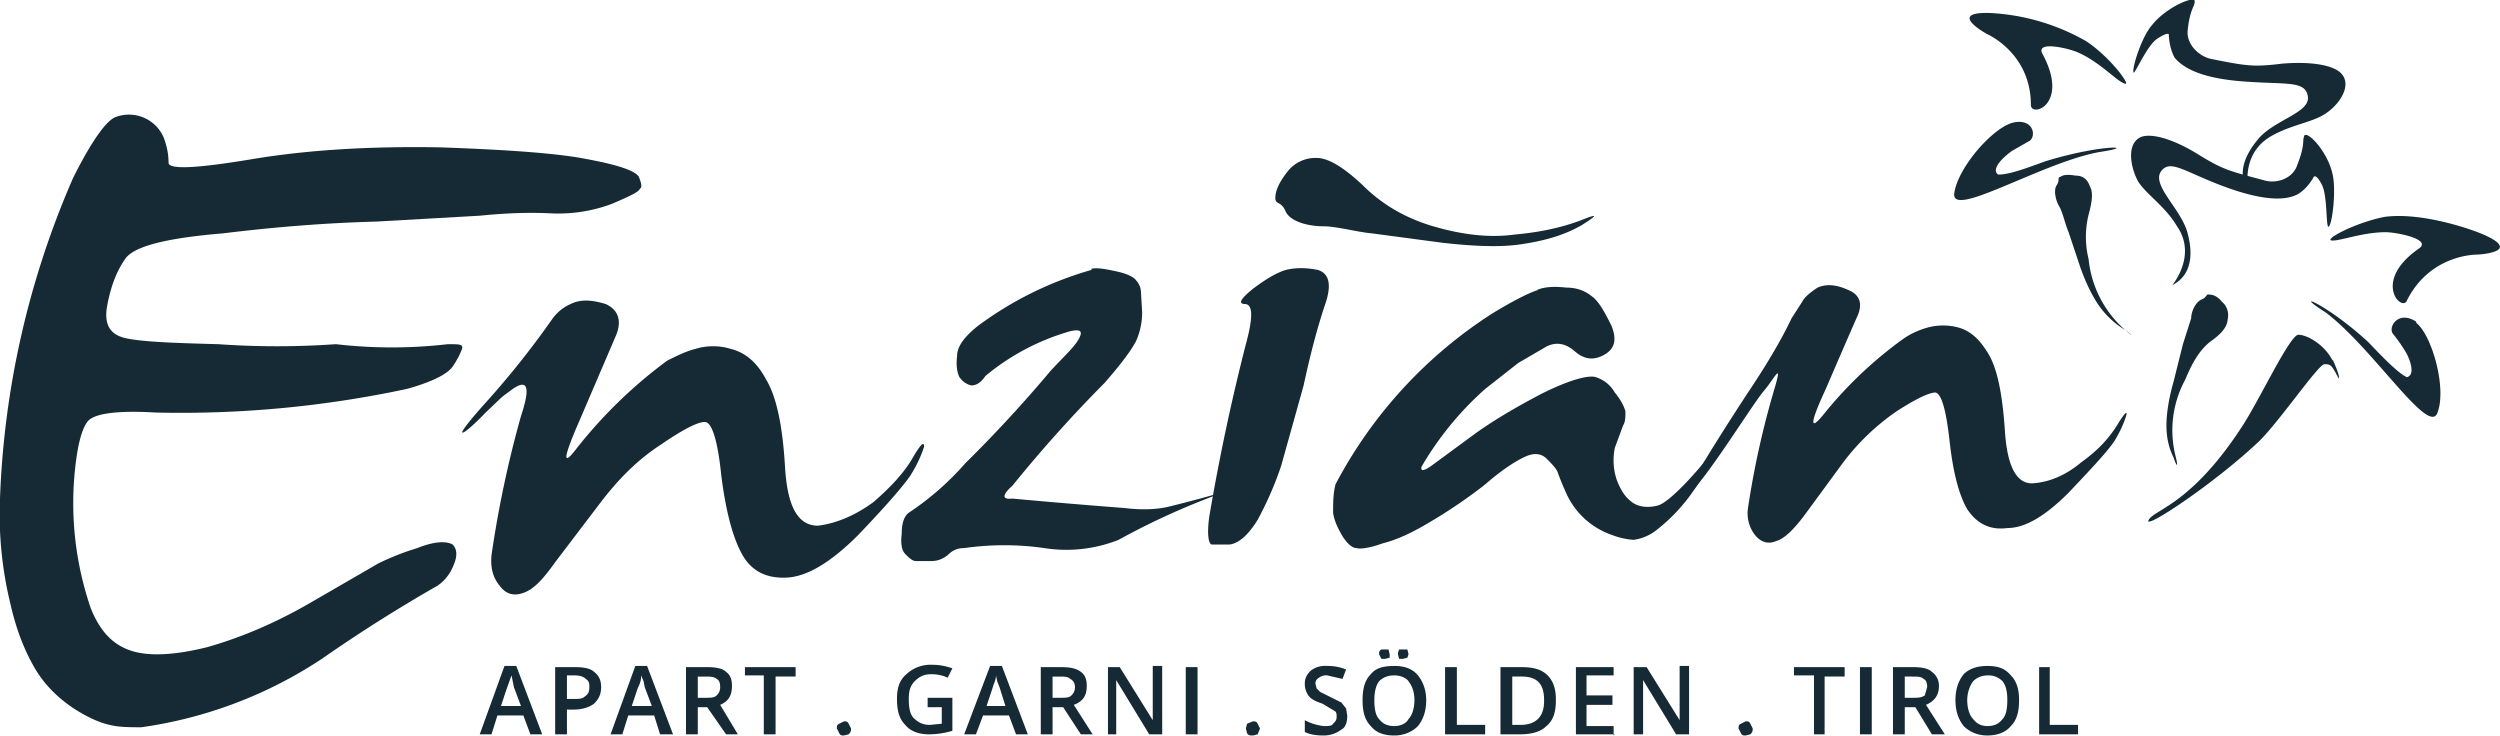
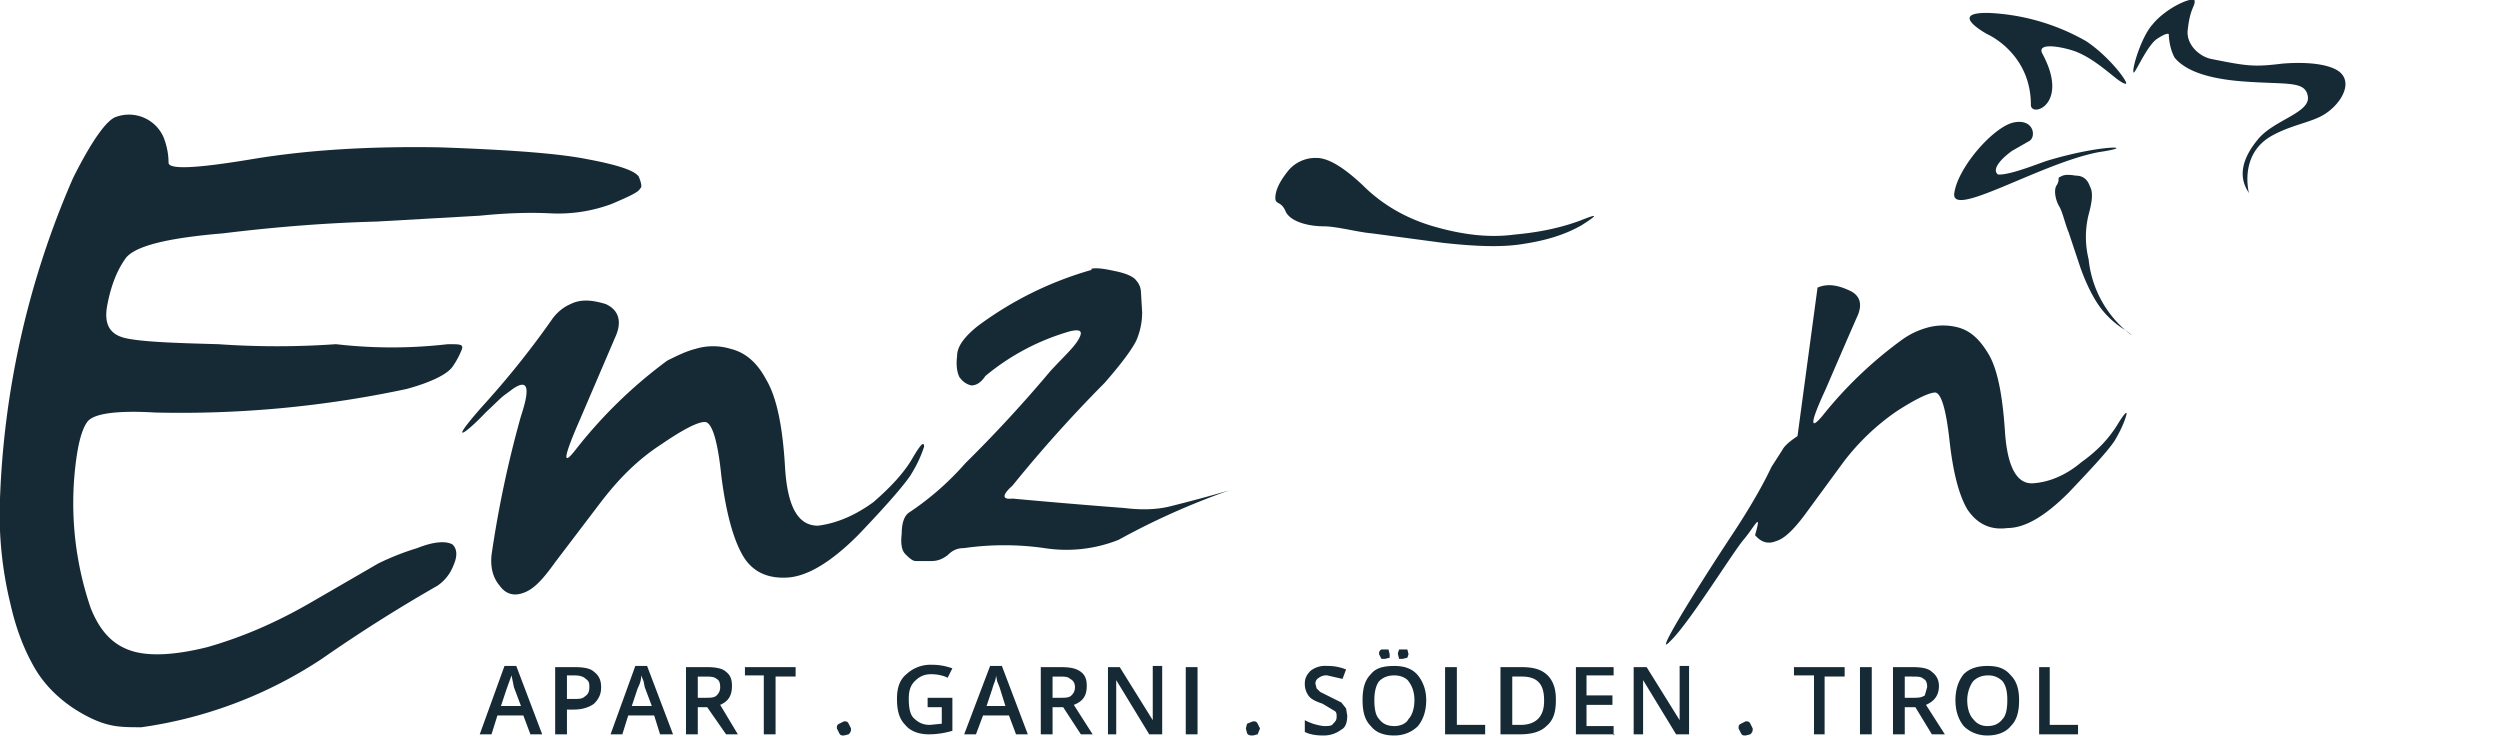
<svg xmlns="http://www.w3.org/2000/svg" viewBox="0 0 212.1 62.4" fill="#162a35">
  <path d="M45 62.3l-.6-1.6h-2.2l-.5 1.6h-1l2.1-5.8h1l2.2 5.8h-1zm-.8-2.4l-.6-1.6-.1-.5-.1-.5-.4 1.1-.5 1.5h1.7zm6.8-1.6c0 .6-.2 1-.6 1.4-.4.3-1 .5-1.7.5h-.6v2.1h-1v-5.7h1.7c.7 0 1.3.1 1.6.4.4.3.6.7.6 1.3zm-2.9 1h.5c.5 0 .8 0 1-.2.3-.2.4-.4.4-.8 0-.3 0-.5-.3-.7-.2-.2-.5-.3-1-.3h-.6v2zm7.9 3l-.5-1.6h-2.2l-.5 1.6h-1l2.1-5.8h1l2.2 5.8h-1zm-.7-2.4l-.6-1.6-.1-.5-.2-.5c0 .4-.1.7-.3 1.1l-.5 1.5h1.7zm3.9.1v2.3h-1v-5.7H60c.7 0 1.3.1 1.6.4.4.3.5.7.5 1.2 0 .8-.3 1.3-1 1.6l1.5 2.5h-1L60 60h-1zm0-.8h.6c.5 0 .8 0 1-.2s.3-.4.3-.7c0-.4-.1-.6-.3-.7-.2-.2-.6-.2-1-.2h-.6v1.8zm6.6 3.1h-1v-5h-1.6v-.7h4.3v.8h-1.7v4.9zm5.2-.5c0-.2 0-.3.2-.4l.4-.2c.2 0 .3 0 .4.2l.2.4c0 .2 0 .3-.2.5l-.4.1c-.2 0-.3 0-.4-.2l-.2-.4zm7.7-2.6h2.1V62a6.9 6.9 0 0 1-2 .3c-.9 0-1.6-.3-2-.8-.5-.5-.7-1.2-.7-2.2 0-.9.2-1.6.8-2.1a3 3 0 0 1 2.2-.8c.6 0 1.1.1 1.7.3l-.4.8c-.4-.2-.9-.3-1.4-.3-.6 0-1 .2-1.4.6s-.5.9-.5 1.5c0 .7.1 1.3.4 1.6.4.4.8.6 1.4.6l1-.1V60h-1.2v-.8zm7.5 3.1l-.6-1.6h-2.2l-.6 1.6h-1l2.2-5.8h1l2.2 5.8h-1zm-.9-2.4l-.5-1.6-.2-.5-.1-.5c0 .4-.2.7-.3 1.1l-.5 1.5h1.6zm4 .1v2.3h-1v-5.7H90c.8 0 1.3.1 1.7.4s.5.7.5 1.2c0 .8-.3 1.3-1.1 1.6l1.6 2.5h-1L90.2 60h-1zm0-.8h.6c.5 0 .8 0 1-.2s.3-.4.3-.7c0-.4-.2-.6-.4-.7-.2-.2-.5-.2-1-.2h-.5v1.8zm9.4 3.1h-1.2l-2.8-4.6v4.6H94v-5.7h1l2.8 4.5v-4.6h.8v5.8zm1.9 0v-5.7h1v5.7h-1zm5.1-.5l.1-.4.5-.2c.2 0 .3 0 .4.2l.2.4-.2.5-.4.1c-.2 0-.4 0-.5-.2l-.1-.4zm8.6-1.1c0 .5-.1 1-.5 1.2-.4.3-.9.5-1.5.5-.7 0-1.2-.1-1.6-.3v-1a4.5 4.5 0 0 0 1.6.5c.4 0 .7 0 .8-.2.2-.2.3-.3.3-.6 0-.2 0-.4-.2-.5l-1-.6c-.6-.2-1-.4-1.2-.7a1.69 1.69 0 0 1-.3-1c0-.5.2-.8.5-1.1a2 2 0 0 1 1.4-.4 4 4 0 0 1 1.6.3l-.3.8-1.3-.3a1 1 0 0 0-.7.2.55.55 0 0 0-.3.5l.1.4.3.3.8.4 1 .5.4.5.1.6zm6.7-1.3c0 1-.3 1.7-.7 2.2-.5.5-1.2.8-2 .8-1 0-1.6-.3-2-.8-.5-.5-.7-1.2-.7-2.2s.2-1.7.7-2.2c.4-.5 1-.7 2-.7.8 0 1.5.2 2 .8.4.5.7 1.2.7 2.1zm-4.4 0c0 .7.1 1.3.4 1.6.3.4.7.6 1.3.6.5 0 1-.2 1.2-.6.3-.3.5-.9.5-1.6s-.2-1.2-.5-1.6c-.2-.3-.7-.5-1.2-.5-.6 0-1 .2-1.3.5-.3.4-.4 1-.4 1.6zm.4-4s0-.2.2-.3h.6l.1.4v.3l-.4.1h-.3l-.2-.4zm1.6 0l.1-.3h.7l.1.4-.1.3-.4.1h-.3l-.1-.4zm4 6.9v-5.7h1v4.9h2.4v.8h-3.4zm9.4-2.9c0 1-.2 1.7-.8 2.2-.5.5-1.3.7-2.2.7h-1.7v-5.7h1.8c1 0 1.7.2 2.2.7s.7 1.2.7 2zm-1 0c0-1.4-.6-2-1.9-2h-.8v4.1h.7c1.3 0 2-.7 2-2zm6 2.9h-3.3v-5.7h3.2v.7h-2.3V59h2.2v.8h-2.2v1.8h2.3v.8zm6.3 0h-1.1l-2.8-4.6v4.6h-.8v-5.7h1.1l2.8 4.5v-4.6h.8v5.8zm4.2-.5c0-.2 0-.3.2-.4l.4-.2c.2 0 .3 0 .4.2l.2.4c0 .2 0 .3-.2.5l-.4.1c-.2 0-.3 0-.4-.2l-.2-.4zm7.3.5h-.9v-5h-1.7v-.7h4.3v.8h-1.7v4.9zm3 0v-5.7h1v5.7h-1zm3.8-2.3v2.3h-1v-5.7h1.7c.7 0 1.3.1 1.6.4.4.3.6.7.6 1.2 0 .8-.4 1.3-1.1 1.6l1.6 2.5h-1.1l-1.4-2.3h-.9zm0-.8h.7c.4 0 .7 0 1-.2l.2-.7c0-.4-.1-.6-.3-.7-.2-.2-.5-.2-1-.2h-.6v1.8zm9.7.2c0 1-.2 1.7-.7 2.2-.4.5-1.1.8-2 .8-.8 0-1.5-.3-2-.8-.4-.5-.7-1.2-.7-2.2s.3-1.7.7-2.2c.5-.5 1.2-.7 2-.7.9 0 1.5.2 2 .8.5.5.7 1.2.7 2.1zm-4.4 0c0 .7.2 1.3.5 1.6.3.4.7.6 1.2.6.6 0 1-.2 1.3-.6.3-.3.4-.9.4-1.6s-.1-1.2-.4-1.6c-.3-.3-.7-.5-1.2-.5-.6 0-1 .2-1.3.5-.3.4-.5 1-.5 1.6zm6.1 2.9v-5.7h.9v4.9h2.4v.8H173zM9.9 9.9a3.2 3.2 0 0 1 4 1.8c.3.8.4 1.5.4 2.1s2.3.5 7.1-.3 10.1-1.1 15.9-1c5.7.2 10 .5 12.5 1 2.7.5 4.1 1 4.4 1.5.2.5.3.9.1 1-.1.3-1 .7-2.4 1.3a13 13 0 0 1-5.2.8c-2-.1-4 0-6 .2l-8.8.5c-3.8.1-8.1.4-13 1-4.8.4-7.6 1.1-8.3 2.2-.7 1-1.2 2.3-1.5 3.9s.2 2.5 1.6 2.8 4 .4 7.8.5a71.4 71.4 0 0 0 10 0 41.2 41.2 0 0 0 9.5 0c1 0 1.3 0 1.2.4a7 7 0 0 1-.8 1.5c-.4.6-1.7 1.3-3.9 1.9a91.7 91.7 0 0 1-21.3 2c-3.4-.2-5.3.1-5.8.8s-.8 2-1 3.7a27.5 27.5 0 0 0 1.3 12.1c.8 2 1.9 3.1 3.4 3.6s3.7.4 6.5-.3c2.8-.8 5.7-2 8.8-3.8l5.7-3.3a22 22 0 0 1 3.3-1.3c1.5-.6 2.5-.6 3-.3.4.4.4 1 .1 1.7-.3.8-.8 1.4-1.4 1.8a130.6 130.6 0 0 0-9.8 6.2A37.1 37.1 0 0 1 12 61.7c-1 0-1.9 0-2.7-.2-.9-.2-2-.7-3.2-1.5-1.3-.9-2.4-2-3.2-3.4s-1.5-3.1-2-5.3a32 32 0 0 1-.9-9 74.6 74.6 0 0 1 6.2-27.2c1.6-3.2 2.9-5 3.7-5.2zm38.5 15.9c.8-.4 1.7-.4 3 0 1.1.5 1.4 1.5.8 2.8l-3 7c-1.4 3.2-1.5 4-.4 2.6a40 40 0 0 1 7.8-7.6c.8-.4 1.6-.8 2.4-1a5.11 5.11 0 0 1 3 0c1.2.3 2.2 1.1 3 2.6.9 1.5 1.4 4 1.6 7.4s1.1 5 2.8 5c1.6-.2 3.2-.9 4.7-2 1.5-1.3 2.6-2.5 3.3-3.7s1-1.5 1-1c-.2.6-.5 1.4-1.2 2.5-.7 1-2.2 2.7-4.4 5-2.3 2.3-4.3 3.5-6 3.6s-3-.5-3.8-1.9-1.4-3.6-1.8-6.7c-.3-3-.8-4.6-1.4-4.6s-1.8.6-3.7 1.9c-2 1.3-3.6 2.9-5.2 5l-3.8 5c-1 1.4-1.8 2.3-2.7 2.6-.8.3-1.5.1-2-.6-.6-.7-.8-1.6-.7-2.6a92.3 92.3 0 0 1 2.5-11.8c.8-2.4.6-3.2-.7-2.3-1.2.9-.5.3-2.3 2-1.7 1.8-3.3 2.9-.3-.5a74.5 74.5 0 0 0 6-7.5c.3-.4.8-.9 1.5-1.2zm44.2-3c.4-.1 1.1 0 2 .2 1 .2 1.6.5 1.8.8a1.53 1.53 0 0 1 .4 1l.1 1.7a6 6 0 0 1-.5 2.4c-.4.8-1.3 2-2.7 3.6a115 115 0 0 0-7.8 8.7c-.9.8-.9 1.2 0 1.1a593.5 593.5 0 0 0 9.5.8c1.6.2 2.8.1 3.7-.1a125.3 125.3 0 0 0 5.2-1.4 61.8 61.8 0 0 0-9.4 4.2 12 12 0 0 1-6.3.7 24 24 0 0 0-6.8 0c-.6 0-1 .2-1.4.6-.4.3-.8.5-1.4.5h-1.3c-.3 0-.6-.3-.9-.6s-.4-.9-.3-1.7c0-.9.2-1.5.6-1.8a24 24 0 0 0 4.8-4.2 113 113 0 0 0 7.2-7.8c1.1-1.2 2-2 2.4-2.7s.2-.9-.7-.7a19.7 19.7 0 0 0-7.2 3.8c-.4.6-.8.8-1.2.8-.4-.1-.7-.3-1-.7-.2-.4-.3-1-.2-1.8 0-.8.6-1.6 1.7-2.5a29.8 29.8 0 0 1 9.7-4.8z" />
-   <path d="M109.1 22.9c.8-.2 1.7-.2 2.7 0 1 .3 1.2 1.3.6 3-.6 1.8-1.2 4-1.8 6.8l-1.9 6.8c-.6 1.8-1.3 3.3-2 4.6-.8 1.3-1.6 2-2.4 2.1h-1.5c-.3-.1-.4-1-.2-2.4a180.2 180.2 0 0 1 3.1-14.6c.6-2.2.6-3.3 0-3.4-.7 0-.5-.4.6-1.3 1.2-.9 2.1-1.4 2.8-1.6zm21.3 1.7c.7-.3 1.6-.3 2.5-.2.9 0 1.6.3 2.1.7.6.4 1.1 1.3 1.7 2.5.5 1.2.3 2-.6 2.5s-1.7.4-2.5-.3-1.6-.8-2.4-.4l-2.4 1.4L126 33a27 27 0 0 0-5.4 6.6c-.1.4.2.4 1-.2l3.4-2.5c1.5-1.1 3.5-2.3 5.8-3.5 2.4-1.2 4-1.6 4.6-1.4s1.2.6 1.6 1.3c.5.6.8 1.2.9 1.6 0 .5 0 .9-.2 1.2L137 38c-.2 1-.1 2 .2 2.8.4 1 .8 1.5 1.4 1.9.5.3 1.2.4 2 .2 1-.2 3.5-3 4.7-4.6 1-1.5-.3 1.5-1.6 3.3a15 15 0 0 1-3.2 3.4 4 4 0 0 1-1.9.8 6 6 0 0 1-1.8-.4 6.6 6.6 0 0 1-3.8-3.3 23 23 0 0 1-.8-1.9c-.1-.4-.5-.8-1-1.3-.4-.4-1-.5-1.7-.2s-1.9 1-3.5 2.4a43.1 43.1 0 0 1-4.7 3.2c-1.5.9-2.8 1.5-4 1.8-1.1.4-1.9.5-2.2.4-.4 0-.8-.4-1.2-1-.4-.7-.7-1.3-.8-2 0-.8 0-1.6.2-2.4a38.5 38.5 0 0 1 13.3-14.5c1.8-1.1 3.2-1.8 3.9-2z" />
-   <path d="M154.2 24.4c.7-.3 1.5-.3 2.6.2 1 .4 1.3 1.2.7 2.4a928 928 0 0 0-2.6 6c-1.3 2.8-1.4 3.6-.3 2.3a34.8 34.8 0 0 1 6.8-6.5c.7-.5 1.4-.8 2.1-1a5 5 0 0 1 2.7 0c1 .3 1.8 1 2.6 2.4.7 1.3 1.1 3.4 1.3 6.4s1 4.5 2.4 4.4 2.8-.7 4.1-1.8c1.4-1 2.3-2 3-3.1.6-1 .9-1.3.8-.9s-.4 1.2-1 2.2c-.6.9-2 2.4-3.9 4.4-2 2-3.7 3-5.2 3-1.5.2-2.6-.4-3.4-1.6-.7-1.2-1.2-3.1-1.5-5.8s-.7-4-1.2-4.1c-.5 0-1.6.5-3.3 1.6a19.6 19.6 0 0 0-4.5 4.3l-3.3 4.5c-.9 1.2-1.7 2-2.4 2.2-.7.3-1.3.1-1.8-.5a3 3 0 0 1-.6-2.3 74.3 74.3 0 0 1 2.3-10.3c.6-2.1 0-.8-.9.3-.9 1-4.7 7.2-6.3 8.7-1.5 1.6 2-4.1 5.1-8.8 2.4-3.6 3.3-5.6 3.5-6l.9-1.4c.2-.4.7-.8 1.3-1.2zm-42.5-11c1 0 2.3.8 3.9 2.3 1.6 1.6 3.6 2.8 6 3.5s4.7 1 6.9.7c2.2-.2 4-.6 5.6-1.2 1.5-.6 1.5-.5.1.4-1.4.8-3 1.3-5 1.6-1.8.3-4.1.2-6.8-.1l-6-.8c-1.2-.1-3-.6-4.1-.6s-2.7-.3-3.2-1.2c-.4-1-.9-.6-.9-1.2s.3-1.3 1-2.2a3 3 0 0 1 2.5-1.2zm65.6 2.4c.3.5.2 1.3-.1 2.4a7.9 7.9 0 0 0 0 3.8 9.2 9.2 0 0 0 3.1 6c.7.5.7.6 0 0a7.4 7.4 0 0 1-2.1-1.9c-.6-.8-1.2-2-1.7-3.4l-1-3c-.3-.7-.5-1.7-.8-2.2s-.5-1.4-.2-1.8c.3-.5 0-.6.3-.7.3-.2.7-.2 1.3-.1.6 0 1 .3 1.2.9zm3.7-9.7c0 .5 1.1-2.2 2-2.8s1-.4 1-.4 0 1.1.5 2c.6.7 1.9 1.7 5.7 2s5.4-.1 5.6 1.3-3 2-4.3 3.7c-2.2 2.7-.8 4.2-.7 4.5s-1-3.1 1.8-4.8c1.7-1 3.5-1.2 4.6-1.9 1.3-.8 2.4-2.5 1.4-3.5-.7-.7-2.6-1-5-.8-2.4.3-3 .2-6-.4-1-.2-2.1-1.2-2-2.4.2-1.9.6-2 .6-2.5s-2.4.5-3.6 2c-.9 1-1.7 3.6-1.6 4zm-.7 1c.5.2-1.2-2.2-3.3-3.6a18.3 18.3 0 0 0-8.2-2.4c-3.7-.1-.2 1.8-.2 1.8s3.7 1.6 3.7 6c0 1.1 3.3 0 1-4.3-.7-1.2 2.3-.5 3.1-.1 1.8.8 3.3 2.5 3.9 2.6zm-9.5 3.3c-1.7.4-4.7 3.8-5 6s7.4-2.6 12.3-3.5c3.4-.5.4-.7-4.3.7-.7.2-3.3 1.3-4.3 1.2-.6-.5.5-1.5 1.2-2l1.4-.8c.7-.3.5-2-1.3-1.6z" />
-   <path d="M189 27c0 .7-.5 1.3-1.5 2-1 .8-1.6 2-2.1 3.2a9 9 0 0 0-.8 6.6c.2.8.1.9-.2 0-.4-.8-.6-1.7-.6-2.7s.2-2.3.6-3.7l.8-3.2.7-2.2c0-.6.4-1.4.9-1.6s.3-.5.7-.4c.3 0 .7.2 1 .6.5.4.6 1 .5 1.5zm8.6-7.8c-.3.4-.1-2.5-.6-3.5s-.7-.7-.7-.7-.5 1-1.4 1.5c-.8.4-2.4.7-6-.6s-4.8-2.5-5.6-1.3c-.7 1.2 1.8 3.2 2.3 5.2.9 3.4-1 4.2-1.3 4.4-.2.2 2.2-2.4.4-5-1-1.7-2.6-2.7-3.3-3.8-.7-1.3-1-3.3.3-3.8.9-.3 2.7.2 4.8 1.5s2.6 1.4 5.6 2.2c1 .3 2.4-.1 2.8-1.3.7-1.8.4-2 .6-2.5.3-.4 2 1.4 2.4 3.3.3 1.3 0 4-.3 4.4zm.2 1.2c-.6-.1 2-1.5 4.5-2 3-.4 7 .9 8.4 1.5 3.4 1.5-.5 1.7-.5 1.7s-4-.1-6 3.9c-.4 1-3-1.6 1-4.4 1.2-.8-1.9-1.4-2.8-1.4-2 0-4 .8-4.6.7zm.1 10.2c-.7-1.4-2.2-2.2-2.9-2.2s-3.1 5.1-4.6 7.5c-4.4 6.9-7.6 7.3-8.1 8.2-.6 1 5.5-3 9.4-6.7 1.8-1.8 5-6.5 5.5-6.5s.6 0 1.2 1.2c.2-.1-.5-1.6-.5-1.6zm7.1-3.2c1.3 1 2.6 5.5 1.8 7.6-.7 2.1-5.5-5.5-9.5-8.5-3-1.9 0-.8 3.6 2.5.5.5 2.4 2.6 3.3 3 .8-.2.2-1.7-.2-2.3a13 13 0 0 0-1-1.4c-.4-.6.5-2 2-1z" />
+   <path d="M154.2 24.4c.7-.3 1.5-.3 2.6.2 1 .4 1.3 1.2.7 2.4a928 928 0 0 0-2.6 6c-1.3 2.8-1.4 3.6-.3 2.3a34.8 34.8 0 0 1 6.8-6.5c.7-.5 1.4-.8 2.1-1a5 5 0 0 1 2.7 0c1 .3 1.8 1 2.6 2.4.7 1.3 1.1 3.4 1.3 6.4s1 4.5 2.4 4.4 2.8-.7 4.1-1.8c1.4-1 2.3-2 3-3.1.6-1 .9-1.3.8-.9s-.4 1.2-1 2.2c-.6.9-2 2.4-3.9 4.4-2 2-3.7 3-5.2 3-1.5.2-2.6-.4-3.4-1.6-.7-1.2-1.2-3.1-1.5-5.8s-.7-4-1.2-4.1c-.5 0-1.6.5-3.3 1.6a19.6 19.6 0 0 0-4.5 4.3l-3.3 4.5c-.9 1.2-1.7 2-2.4 2.2-.7.3-1.3.1-1.8-.5c.6-2.1 0-.8-.9.3-.9 1-4.7 7.2-6.3 8.7-1.5 1.6 2-4.1 5.1-8.8 2.4-3.6 3.3-5.6 3.5-6l.9-1.4c.2-.4.7-.8 1.3-1.2zm-42.5-11c1 0 2.3.8 3.9 2.3 1.6 1.6 3.6 2.8 6 3.5s4.7 1 6.9.7c2.2-.2 4-.6 5.6-1.2 1.5-.6 1.5-.5.1.4-1.4.8-3 1.3-5 1.6-1.8.3-4.1.2-6.8-.1l-6-.8c-1.2-.1-3-.6-4.1-.6s-2.7-.3-3.2-1.2c-.4-1-.9-.6-.9-1.2s.3-1.3 1-2.2a3 3 0 0 1 2.5-1.2zm65.6 2.4c.3.5.2 1.3-.1 2.4a7.9 7.9 0 0 0 0 3.8 9.2 9.2 0 0 0 3.1 6c.7.5.7.6 0 0a7.4 7.4 0 0 1-2.1-1.9c-.6-.8-1.2-2-1.7-3.4l-1-3c-.3-.7-.5-1.7-.8-2.2s-.5-1.4-.2-1.8c.3-.5 0-.6.3-.7.3-.2.7-.2 1.3-.1.6 0 1 .3 1.2.9zm3.7-9.7c0 .5 1.1-2.2 2-2.8s1-.4 1-.4 0 1.1.5 2c.6.7 1.9 1.7 5.7 2s5.4-.1 5.6 1.3-3 2-4.3 3.7c-2.2 2.7-.8 4.2-.7 4.5s-1-3.1 1.8-4.8c1.7-1 3.5-1.2 4.6-1.9 1.3-.8 2.4-2.5 1.4-3.5-.7-.7-2.6-1-5-.8-2.4.3-3 .2-6-.4-1-.2-2.1-1.2-2-2.4.2-1.9.6-2 .6-2.5s-2.4.5-3.6 2c-.9 1-1.7 3.6-1.6 4zm-.7 1c.5.2-1.2-2.2-3.3-3.6a18.3 18.3 0 0 0-8.2-2.4c-3.7-.1-.2 1.8-.2 1.8s3.7 1.6 3.7 6c0 1.1 3.3 0 1-4.3-.7-1.2 2.3-.5 3.1-.1 1.8.8 3.3 2.5 3.9 2.6zm-9.5 3.3c-1.7.4-4.7 3.8-5 6s7.4-2.6 12.3-3.5c3.4-.5.4-.7-4.3.7-.7.2-3.3 1.3-4.3 1.2-.6-.5.5-1.5 1.2-2l1.4-.8c.7-.3.5-2-1.3-1.6z" />
</svg>